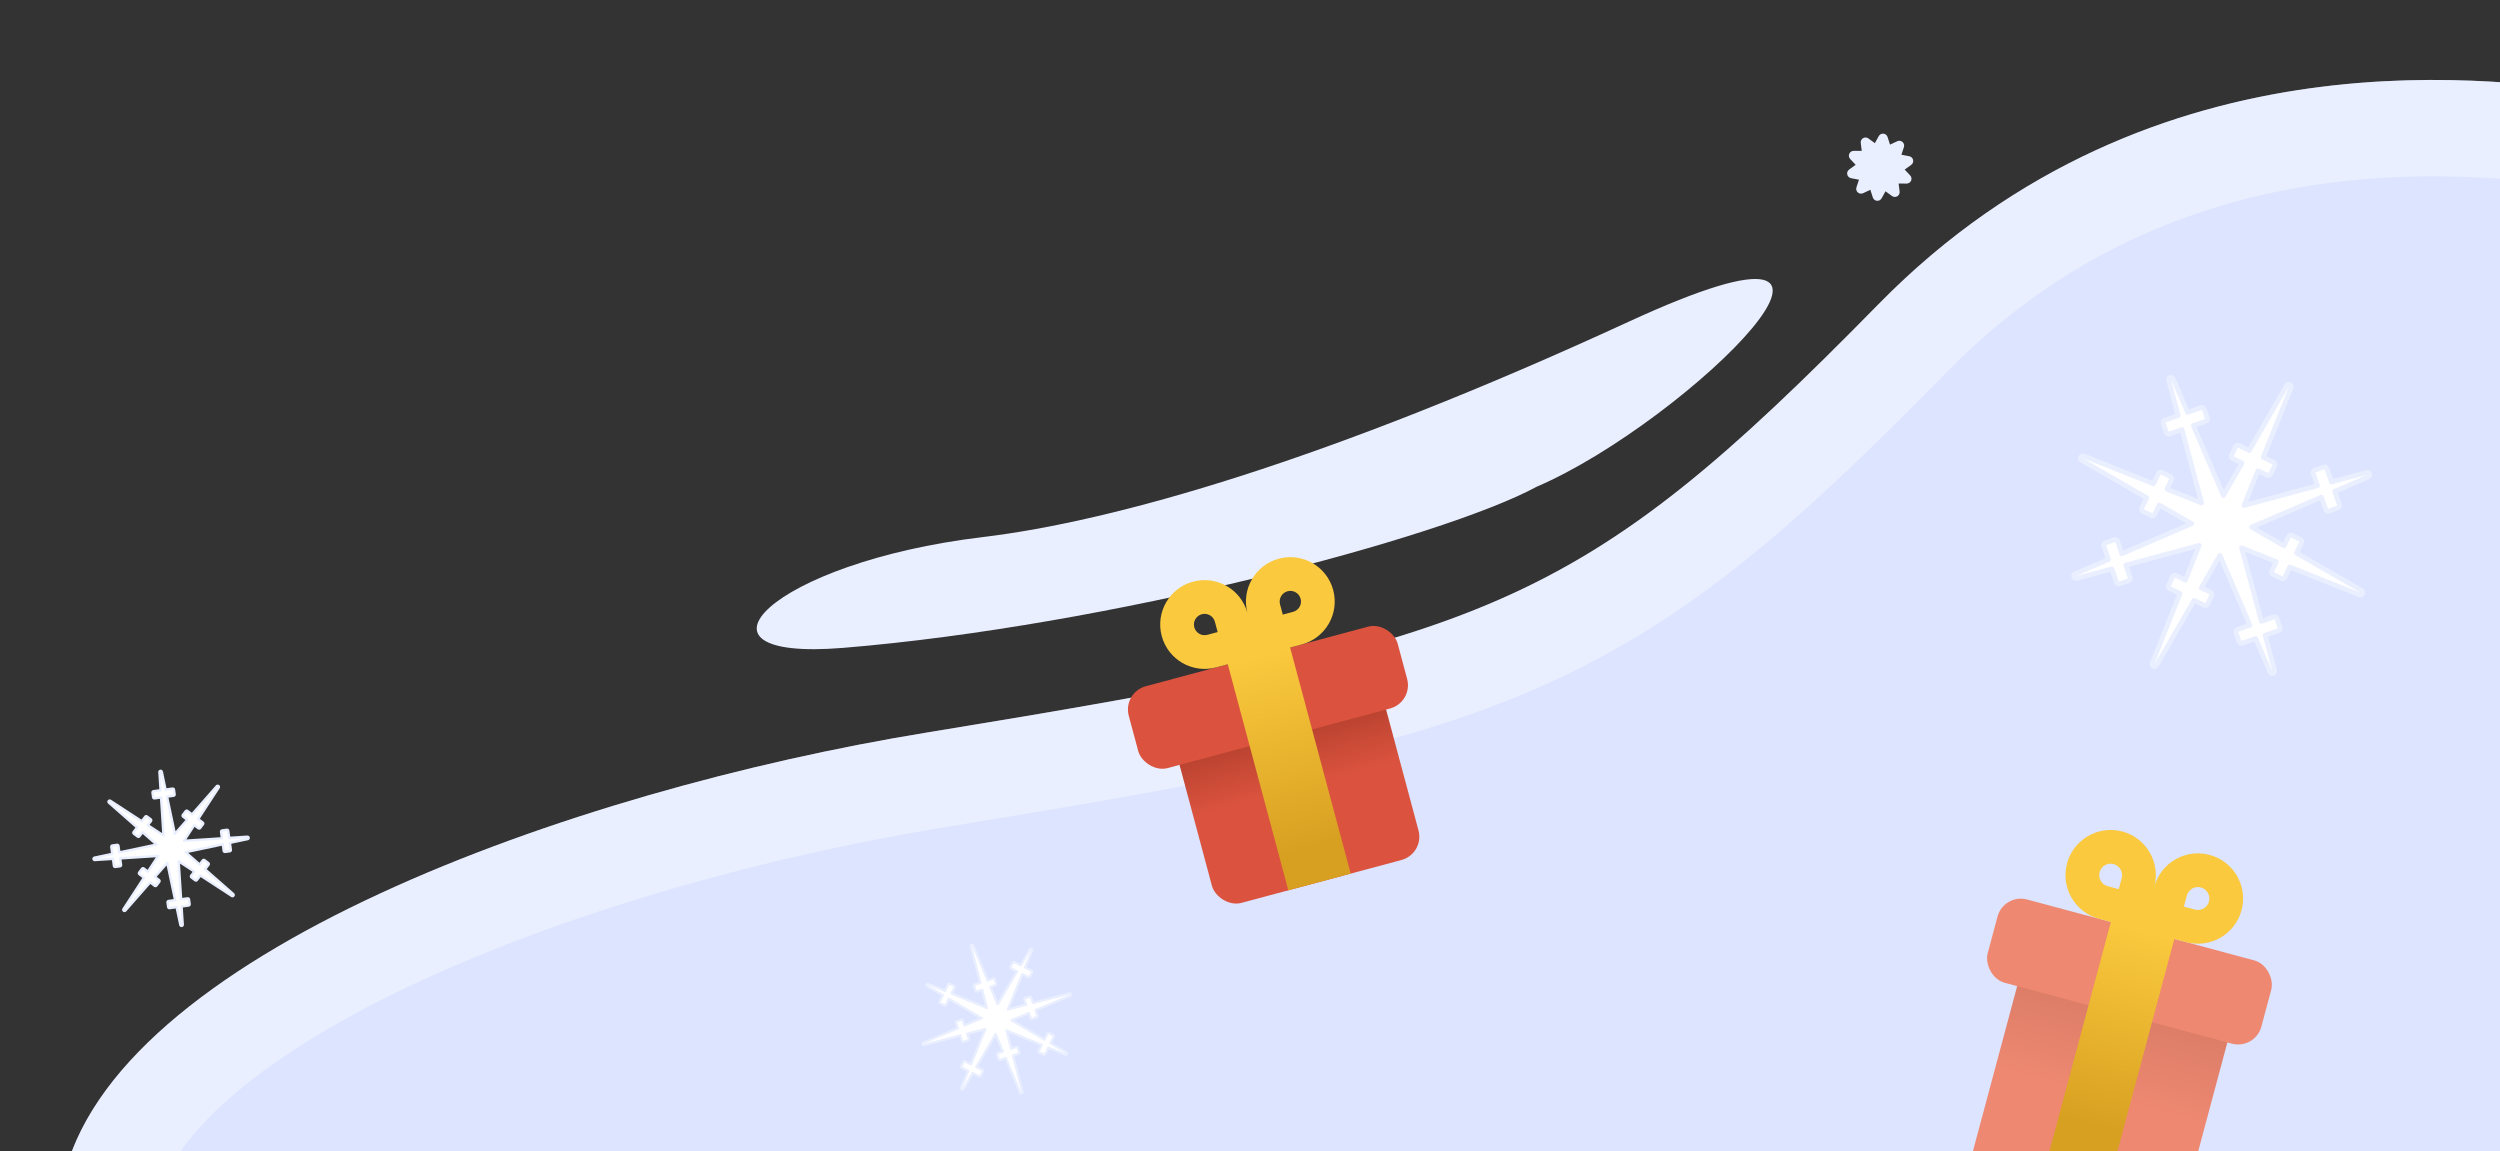
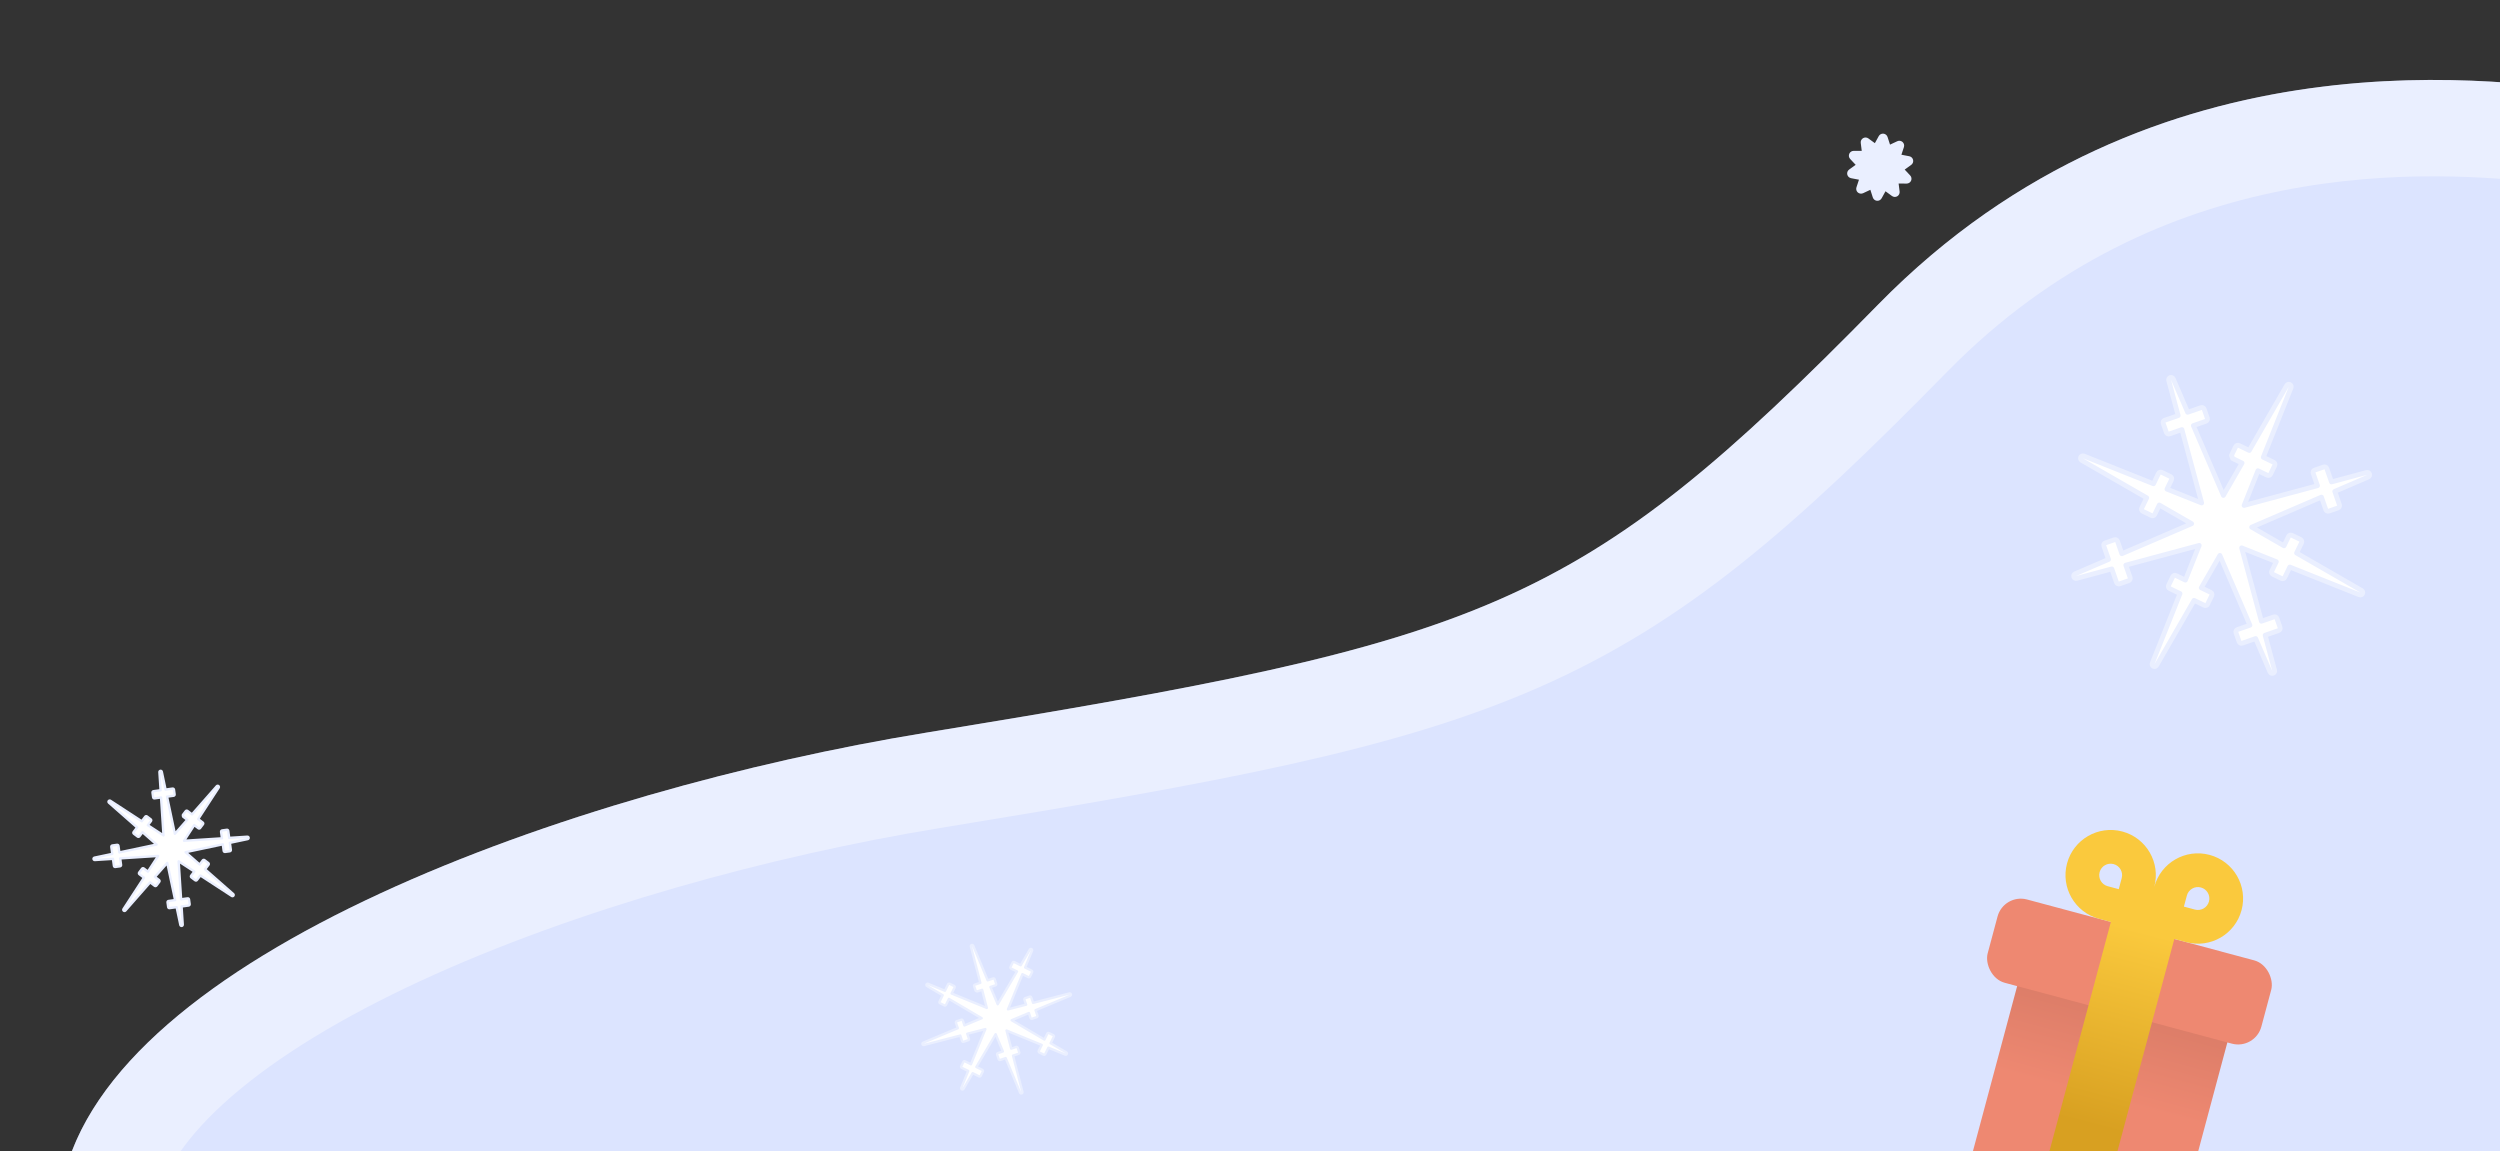
<svg xmlns="http://www.w3.org/2000/svg" xmlns:xlink="http://www.w3.org/1999/xlink" width="519" height="239" viewBox="0 0 519 239" fill="none">
  <rect x="0" y="0" width="519" height="239" fill="#333333" stroke="none" />
  <symbol id="snow">
-     <path d="M29 19.5H31.17L30.614 27.238L18.684 16.908L20.623 14.969C20.717 14.875 20.77 14.748 20.77 14.616C20.77 14.483 20.717 14.356 20.623 14.262L19.209 12.848C19.014 12.652 18.697 12.652 18.502 12.848L16.41 14.939L10.7 9.995C10.502 9.823 10.204 9.834 10.019 10.019C9.834 10.204 9.823 10.502 9.995 10.7L14.939 16.41L12.845 18.505C12.65 18.7 12.65 19.016 12.845 19.212L14.259 20.626C14.353 20.72 14.48 20.772 14.613 20.772C14.745 20.772 14.873 20.72 14.966 20.626L16.908 18.684L27.238 30.614L19.499 31.17V29C19.499 28.724 19.275 28.5 18.999 28.5H16.999C16.723 28.5 16.499 28.724 16.499 29V31.385L0.964 32.501C0.703 32.52 0.5 32.738 0.5 33C0.5 33.262 0.703 33.48 0.964 33.499L16.499 34.615V37C16.499 37.276 16.723 37.5 16.999 37.5H18.999C19.275 37.5 19.499 37.276 19.499 37V34.831L27.238 35.387L16.909 47.316L14.967 45.375C14.873 45.281 14.746 45.228 14.614 45.228C14.481 45.228 14.354 45.281 14.26 45.375L12.846 46.789C12.651 46.984 12.651 47.301 12.846 47.496L14.94 49.59L9.995 55.3C9.823 55.498 9.834 55.796 10.019 55.981C10.204 56.167 10.502 56.177 10.7 56.006L16.41 51.061L18.503 53.153C18.596 53.247 18.724 53.299 18.856 53.299C18.989 53.299 19.116 53.247 19.21 53.153L20.624 51.739C20.819 51.543 20.819 51.227 20.624 51.032L18.684 49.092L30.614 38.762L31.17 46.5H28.999C28.723 46.5 28.499 46.724 28.499 47V49C28.499 49.276 28.723 49.5 28.999 49.5H31.385L32.501 65.036C32.52 65.298 32.738 65.5 33 65.5C33.262 65.5 33.48 65.298 33.499 65.036L34.615 49.5H36.999C37.275 49.5 37.499 49.276 37.499 49V47C37.499 46.724 37.275 46.5 36.999 46.5H34.831L35.387 38.762L47.314 49.09L45.373 51.032C45.178 51.227 45.178 51.543 45.373 51.739L46.787 53.153C46.983 53.348 47.299 53.348 47.494 53.153L49.588 51.059L55.3 56.006C55.498 56.177 55.796 56.167 55.981 55.981C56.167 55.796 56.177 55.498 56.006 55.3L51.059 49.588L53.151 47.496C53.346 47.301 53.346 46.984 53.151 46.789L51.737 45.375C51.542 45.179 51.225 45.179 51.03 45.375L49.09 47.314L38.762 35.387L46.499 34.831V37C46.499 37.276 46.723 37.5 46.999 37.5H48.999C49.275 37.5 49.499 37.276 49.499 37V34.615L65.036 33.499C65.298 33.48 65.5 33.262 65.5 33C65.5 32.738 65.298 32.52 65.036 32.501L49.499 31.385V29C49.499 28.724 49.275 28.5 48.999 28.5H46.999C46.723 28.5 46.499 28.724 46.499 29V31.169L38.762 30.614L49.091 18.686L51.031 20.626C51.125 20.72 51.252 20.772 51.384 20.772C51.517 20.772 51.644 20.72 51.738 20.626L53.152 19.212C53.347 19.016 53.347 18.7 53.152 18.505L51.059 16.412L56.006 10.7C56.177 10.502 56.167 10.204 55.981 10.019C55.796 9.834 55.498 9.823 55.3 9.995L49.589 14.941L47.495 12.848C47.3 12.652 46.983 12.652 46.788 12.848L45.374 14.262C45.28 14.356 45.228 14.483 45.228 14.615C45.228 14.748 45.28 14.875 45.374 14.969L47.315 16.91L35.387 27.238L34.831 19.5H37C37.276 19.5 37.5 19.276 37.5 19V17C37.5 16.724 37.276 16.5 37 16.5H34.615L33.499 0.964C33.48 0.703 33.262 0.5 33 0.5C32.738 0.5 32.52 0.703 32.501 0.964L31.385 16.5H29C28.724 16.5 28.5 16.724 28.5 17V19C28.5 19.276 28.724 19.5 29 19.5Z" stroke-linejoin="round" />
+     <path d="M29 19.5H31.17L30.614 27.238L18.684 16.908L20.623 14.969C20.717 14.875 20.77 14.748 20.77 14.616C20.77 14.483 20.717 14.356 20.623 14.262L19.209 12.848C19.014 12.652 18.697 12.652 18.502 12.848L16.41 14.939L10.7 9.995C10.502 9.823 10.204 9.834 10.019 10.019C9.834 10.204 9.823 10.502 9.995 10.7L14.939 16.41L12.845 18.505C12.65 18.7 12.65 19.016 12.845 19.212L14.259 20.626C14.353 20.72 14.48 20.772 14.613 20.772C14.745 20.772 14.873 20.72 14.966 20.626L16.908 18.684L27.238 30.614L19.499 31.17V29C19.499 28.724 19.275 28.5 18.999 28.5H16.999C16.723 28.5 16.499 28.724 16.499 29V31.385L0.964 32.501C0.703 32.52 0.5 32.738 0.5 33C0.5 33.262 0.703 33.48 0.964 33.499L16.499 34.615V37C16.499 37.276 16.723 37.5 16.999 37.5H18.999C19.275 37.5 19.499 37.276 19.499 37V34.831L27.238 35.387L16.909 47.316L14.967 45.375C14.873 45.281 14.746 45.228 14.614 45.228C14.481 45.228 14.354 45.281 14.26 45.375L12.846 46.789C12.651 46.984 12.651 47.301 12.846 47.496L14.94 49.59L9.995 55.3C9.823 55.498 9.834 55.796 10.019 55.981C10.204 56.167 10.502 56.177 10.7 56.006L16.41 51.061L18.503 53.153C18.596 53.247 18.724 53.299 18.856 53.299C18.989 53.299 19.116 53.247 19.21 53.153L20.624 51.739C20.819 51.543 20.819 51.227 20.624 51.032L18.684 49.092L30.614 38.762L31.17 46.5H28.999C28.723 46.5 28.499 46.724 28.499 47V49C28.499 49.276 28.723 49.5 28.999 49.5H31.385L32.501 65.036C32.52 65.298 32.738 65.5 33 65.5C33.262 65.5 33.48 65.298 33.499 65.036L34.615 49.5H36.999C37.275 49.5 37.499 49.276 37.499 49V47C37.499 46.724 37.275 46.5 36.999 46.5H34.831L35.387 38.762L47.314 49.09L45.373 51.032C45.178 51.227 45.178 51.543 45.373 51.739L46.787 53.153C46.983 53.348 47.299 53.348 47.494 53.153L49.588 51.059L55.3 56.006C55.498 56.177 55.796 56.167 55.981 55.981C56.167 55.796 56.177 55.498 56.006 55.3L51.059 49.588L53.151 47.496C53.346 47.301 53.346 46.984 53.151 46.789L51.737 45.375C51.542 45.179 51.225 45.179 51.03 45.375L49.09 47.314L38.762 35.387L46.499 34.831V37C46.499 37.276 46.723 37.5 46.999 37.5H48.999C49.275 37.5 49.499 37.276 49.499 37V34.615L65.036 33.499C65.298 33.48 65.5 33.262 65.5 33C65.5 32.738 65.298 32.52 65.036 32.501L49.499 31.385V29C49.499 28.724 49.275 28.5 48.999 28.5H46.999C46.723 28.5 46.499 28.724 46.499 29V31.169L38.762 30.614L49.091 18.686L51.031 20.626C51.125 20.72 51.252 20.772 51.384 20.772C51.517 20.772 51.644 20.72 51.738 20.626L53.152 19.212C53.347 19.016 53.347 18.7 53.152 18.505L51.059 16.412L56.006 10.7C56.177 10.502 56.167 10.204 55.981 10.019C55.796 9.834 55.498 9.823 55.3 9.995L49.589 14.941L47.495 12.848C47.3 12.652 46.983 12.652 46.788 12.848L45.374 14.262C45.28 14.356 45.228 14.483 45.228 14.615C45.228 14.748 45.28 14.875 45.374 14.969L47.315 16.91L35.387 27.238L34.831 19.5H37C37.276 19.5 37.5 19.276 37.5 19V17C37.5 16.724 37.276 16.5 37 16.5H34.615L33.499 0.964C33.48 0.703 33.262 0.5 33 0.5C32.738 0.5 32.52 0.703 32.501 0.964L31.385 16.5H29C28.724 16.5 28.5 16.724 28.5 17V19Z" stroke-linejoin="round" />
  </symbol>
  <symbol id="snowS">
    <path d="M7.165 0.802C7.086 0.619 6.906 0.5 6.706 0.5C6.507 0.5 6.326 0.619 6.247 0.802L5.36 2.857L3.434 1.716C3.263 1.614 3.047 1.624 2.886 1.741C2.724 1.859 2.648 2.061 2.692 2.255L3.182 4.439L0.953 4.648C0.755 4.667 0.586 4.802 0.524 4.991C0.463 5.181 0.52 5.389 0.67 5.521L2.35 7L0.67 8.479C0.52 8.611 0.463 8.819 0.524 9.009C0.586 9.198 0.755 9.333 0.953 9.352L3.182 9.561L2.692 11.745C2.648 11.939 2.724 12.141 2.886 12.259C3.047 12.376 3.263 12.386 3.434 12.284L5.36 11.143L6.247 13.198C6.326 13.381 6.507 13.5 6.706 13.5C6.906 13.5 7.086 13.381 7.165 13.198L8.053 11.143L9.978 12.284C10.15 12.386 10.366 12.376 10.527 12.259C10.688 12.141 10.765 11.939 10.721 11.745L10.231 9.561L12.459 9.352C12.658 9.333 12.827 9.198 12.888 9.009C12.95 8.819 12.893 8.611 12.743 8.479L11.063 7L12.743 5.521C12.893 5.389 12.95 5.181 12.888 4.991C12.827 4.802 12.658 4.667 12.459 4.648L10.231 4.439L10.721 2.255C10.765 2.061 10.688 1.859 10.527 1.741C10.366 1.624 10.15 1.614 9.978 1.716L8.053 2.857L7.165 0.802Z" stroke-linejoin="round" />
  </symbol>
  <path d="M389.981 63.148C447.5 4.5 520.833 16.833 541.5 19.5V262H322C219.5 262 5.5 281.5 13 245.5C22.875 198.098 119 164.089 191.981 152.148C309 133 327.369 126.988 389.981 63.148Z" fill="#DCE4FF" />
  <path d="M397.12 70.15C444.823 21.511 504.136 25.007 531.5 28.292V252H322C296.663 252 264.645 253.18 231.099 254.416L229.054 254.491C194.664 255.758 158.697 257.064 126.192 257.25C93.55 257.437 65 256.486 45.253 253.387C35.224 251.813 28.483 249.827 24.712 247.768C23.866 247.306 23.323 246.922 22.989 246.65C25.058 238.021 31.138 229.096 41.433 220.14C52.017 210.931 66.333 202.329 83.027 194.601C116.4 179.151 157.761 167.88 193.595 162.017C251.76 152.499 286.97 146.05 315.404 133.564C344.315 120.868 365.683 102.204 397.12 70.15Z" stroke="white" stroke-opacity="0.4" stroke-width="20" />
-   <path d="M338.088 66.799C275.408 95.686 231.307 108.229 204 111.5C160 116.771 139.929 137.369 175 134.5C230 130 299.351 111.704 319.009 101.048C350.382 87.603 400.767 37.91 338.088 66.799Z" fill="#EAEFFF" />
  <use xlink:href="#snow" x="3.42" y="143.42" style="fill:#FFF; stroke:#EAEFFF;" transform="translate(17.71,87.71) scale(0.5,0.5) rotate(37.2 35.42 175.42)" />
  <use xlink:href="#snow" x="174.27" y="179.27" style="fill:#FFF; stroke:#EAEFFF;" transform="translate(103.14,105.64) scale(0.5,0.5) rotate(-18.61 206.27 211.27)" />
  <use xlink:href="#snow" x="428.75" y="75.74" style="fill:#FFF; stroke:#EAEFFF;" transform=" rotate(25.83 460.75 107.74)" />
  <use xlink:href="#snowS" x="383.21" y="28.21" style="fill:#EAEFFF; stroke:#EAEFFF;" transform=" rotate(-30.47 389.21 34.21)" />
  <g clip-path="url(#clip0_1466_27460)">
    <mask id="mask0_1466_27460" style="mask-type:luminance" maskUnits="userSpaceOnUse" x="0" y="0" width="519" height="239">
-       <path d="M519 0H0V239H519V0Z" fill="white" />
-     </mask>
+       </mask>
    <g mask="url(#mask0_1466_27460)">
      <rect x="242.488" y="149.894" width="44.396" height="40.208" rx="5" transform="rotate(-15 242.488 149.894)" fill="url(#paint0_linear_1466_27460)" />
      <rect x="233.037" y="143.754" width="57.798" height="17.591" rx="5" transform="rotate(-15 233.037 143.754)" fill="#DB533E" />
      <path fill-rule="evenodd" clip-rule="evenodd" d="M241.173 132.035C239.856 127.119 242.773 122.067 247.688 120.75C252.582 119.439 257.611 122.324 258.955 127.2C257.682 122.305 260.595 117.292 265.488 115.98C270.404 114.663 275.456 117.58 276.773 122.496C278.09 127.411 275.173 132.464 270.258 133.781L268.119 134.354L267.831 134.432L280.405 181.36L267.459 184.829L254.885 137.9L252.458 138.55C247.542 139.868 242.49 136.95 241.173 132.035ZM252.212 129.077L252.785 131.216L250.646 131.789C249.465 132.105 248.251 131.404 247.934 130.223C247.618 129.042 248.319 127.828 249.5 127.511C250.681 127.195 251.895 127.896 252.212 129.077ZM266.307 127.592L265.734 125.454C265.418 124.272 266.119 123.058 267.3 122.742C268.481 122.425 269.695 123.126 270.012 124.307C270.328 125.489 269.627 126.703 268.446 127.019L266.307 127.592Z" fill="url(#paint1_linear_1466_27460)" />
    </g>
    <rect x="421.188" y="195.66" width="45.179" height="54.071" rx="5" transform="rotate(15 421.188 195.66)" fill="url(#paint2_linear_1466_27460)" />
    <rect x="415.984" y="185.441" width="58.819" height="17.901" rx="5" transform="rotate(15 415.984 185.441)" fill="#EE8871" />
    <path fill-rule="evenodd" clip-rule="evenodd" d="M458.715 177.476C463.717 178.816 466.686 183.958 465.345 188.96C464.005 193.962 458.863 196.931 453.861 195.591L451.565 194.975L451.39 194.928L435.187 255.398L422.013 251.868L438.216 191.399L435.746 190.737C430.744 189.396 427.775 184.255 429.116 179.253C430.456 174.25 435.598 171.282 440.6 172.622C445.602 173.962 448.571 179.104 447.23 184.106C448.571 179.104 453.713 176.135 458.715 177.476ZM453.377 188.214L453.992 185.918C454.332 184.65 455.635 183.898 456.903 184.237C458.171 184.577 458.923 185.88 458.584 187.148C458.244 188.416 456.941 189.169 455.673 188.829L453.377 188.214ZM440.469 182.295L439.854 184.591L437.558 183.975C436.29 183.636 435.537 182.332 435.877 181.064C436.217 179.796 437.52 179.044 438.788 179.384C440.056 179.723 440.809 181.027 440.469 182.295Z" fill="url(#paint3_linear_1466_27460)" />
  </g>
  <defs>
    <linearGradient id="paint0_linear_1466_27460" x1="264.686" y1="149.894" x2="264.686" y2="190.101" gradientUnits="userSpaceOnUse">
      <stop stop-color="#A23726" />
      <stop offset="0.505" stop-color="#DB533E" />
    </linearGradient>
    <linearGradient id="paint1_linear_1466_27460" x1="268.568" y1="134.441" x2="278.792" y2="174.149" gradientUnits="userSpaceOnUse">
      <stop stop-color="#FAC93D" />
      <stop offset="1" stop-color="#D8A021" />
    </linearGradient>
    <linearGradient id="paint2_linear_1466_27460" x1="443.777" y1="195.66" x2="443.777" y2="249.731" gradientUnits="userSpaceOnUse">
      <stop stop-color="#D47864" />
      <stop offset="0.505" stop-color="#EE8871" />
    </linearGradient>
    <linearGradient id="paint3_linear_1466_27460" x1="438.089" y1="191.567" x2="427.658" y2="231.933" gradientUnits="userSpaceOnUse">
      <stop stop-color="#FAC93D" />
      <stop offset="1" stop-color="#D8A021" />
    </linearGradient>
  </defs>
</svg>